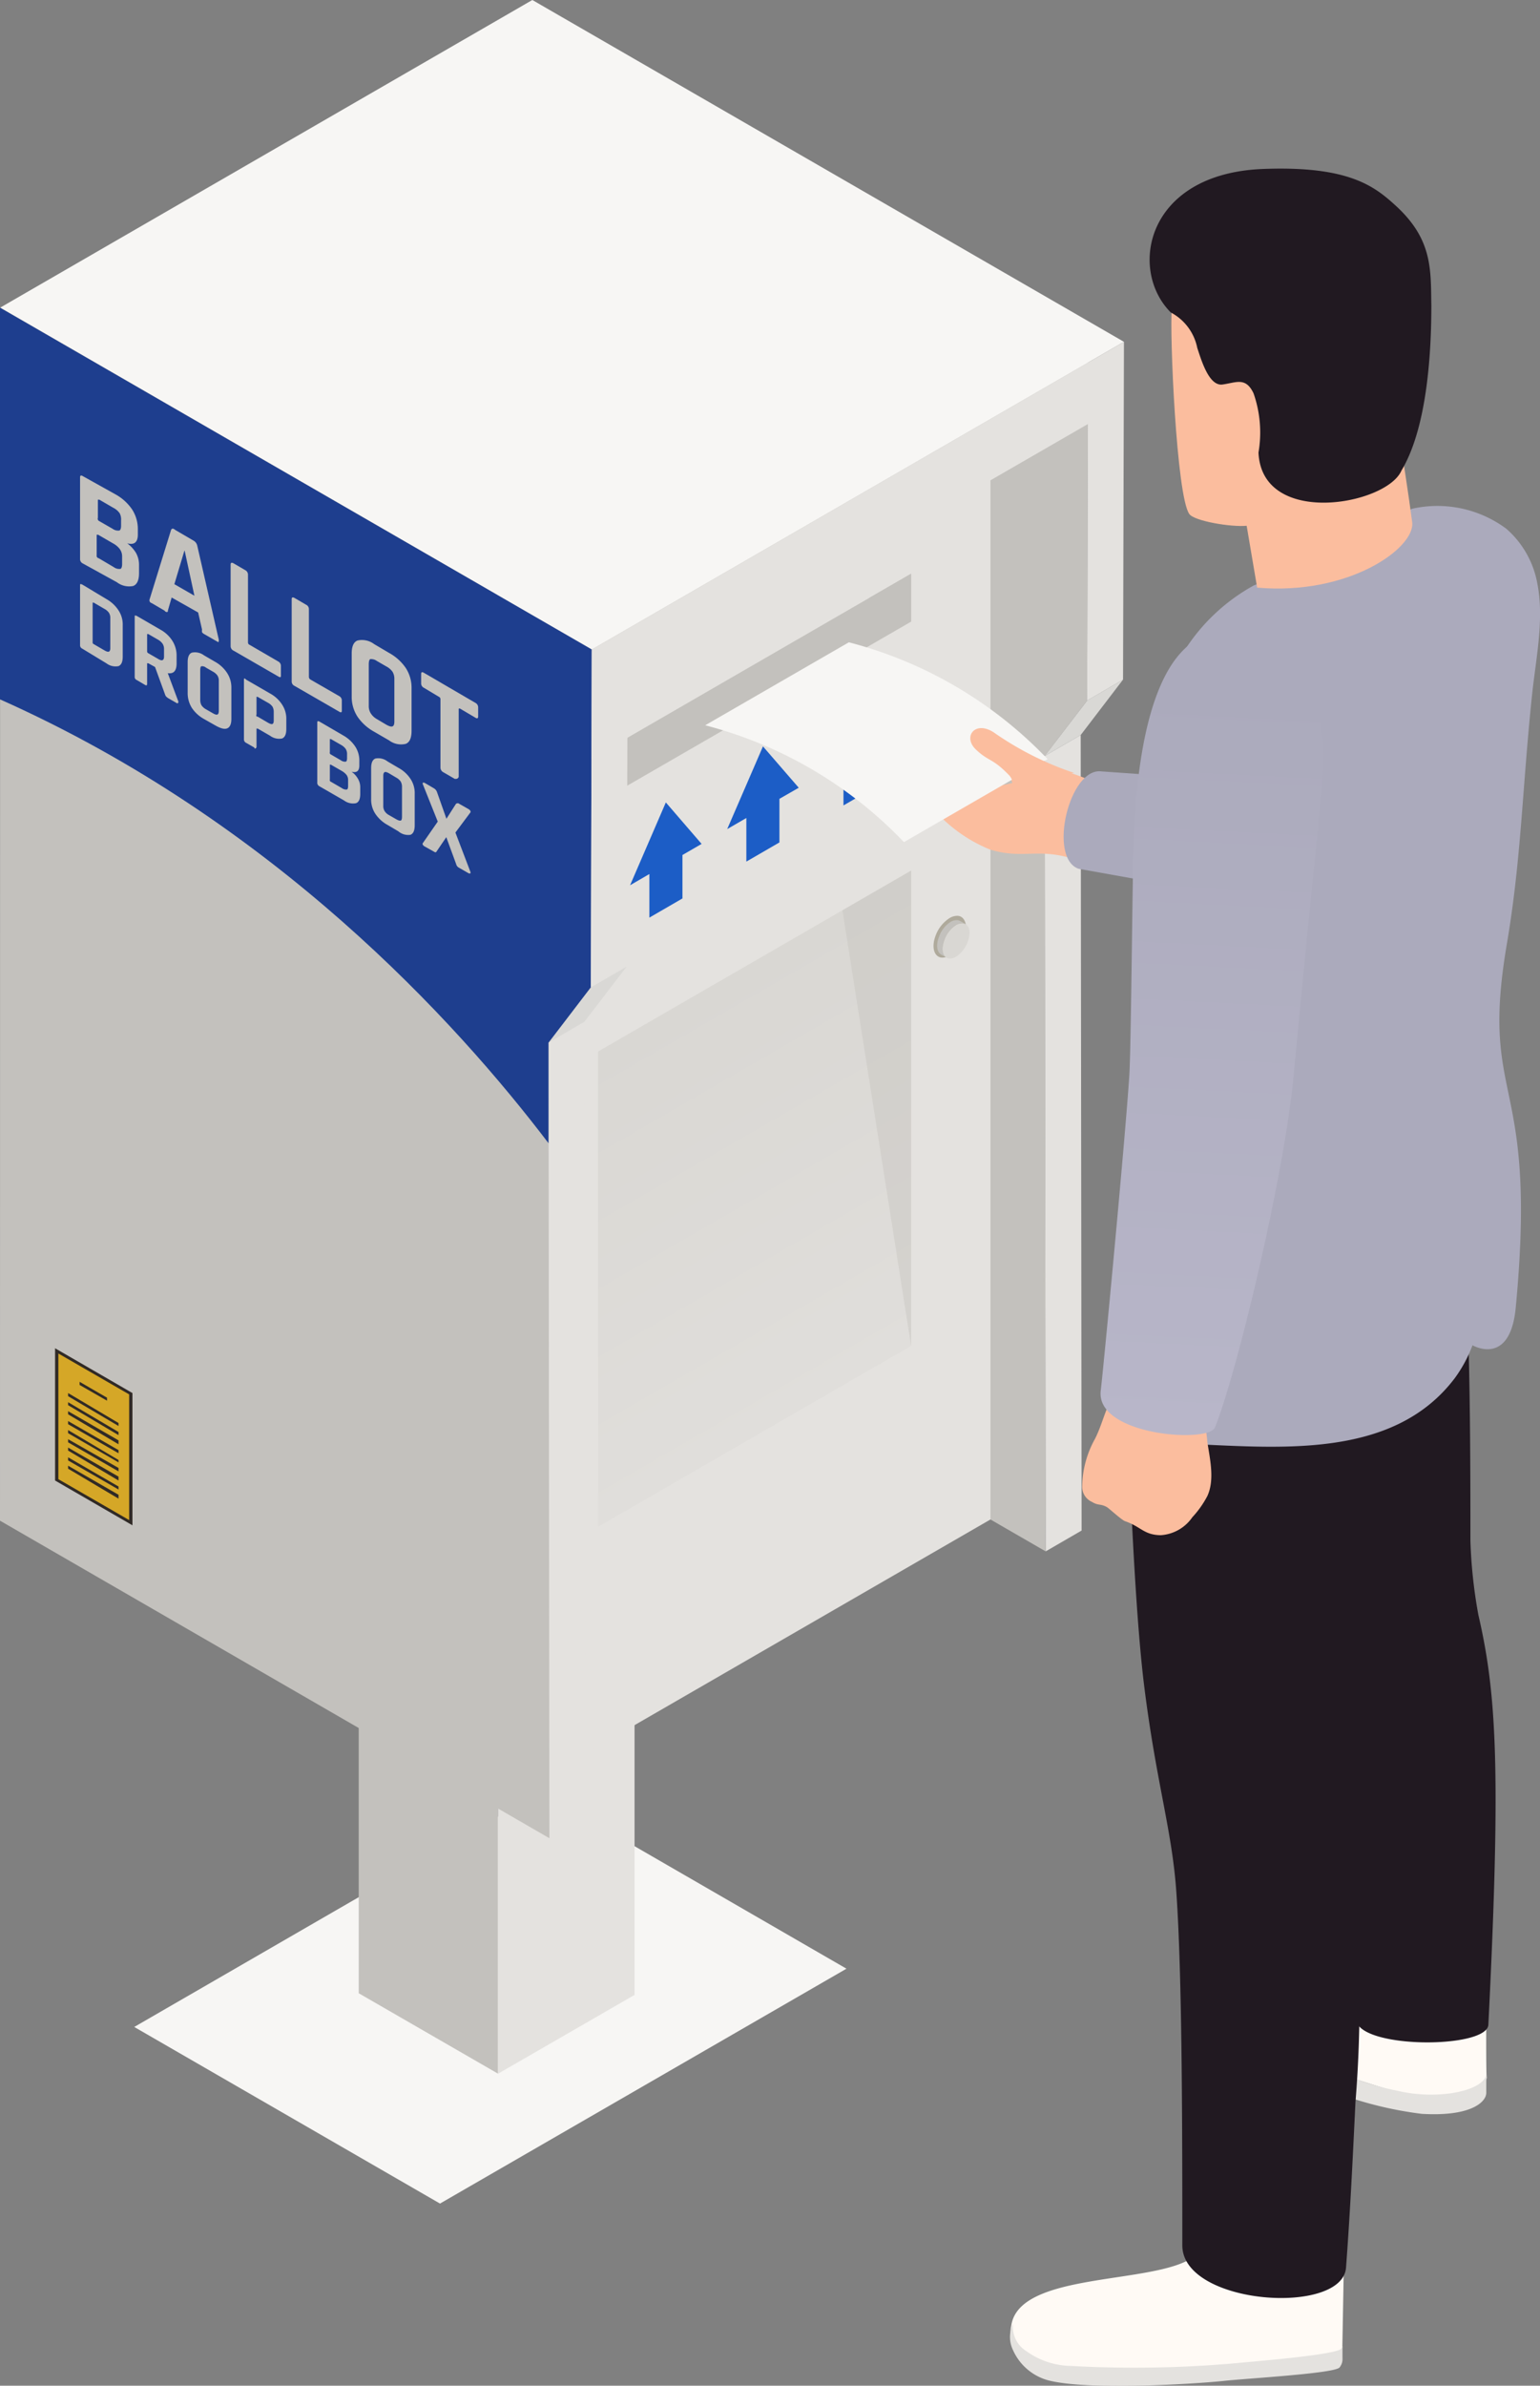
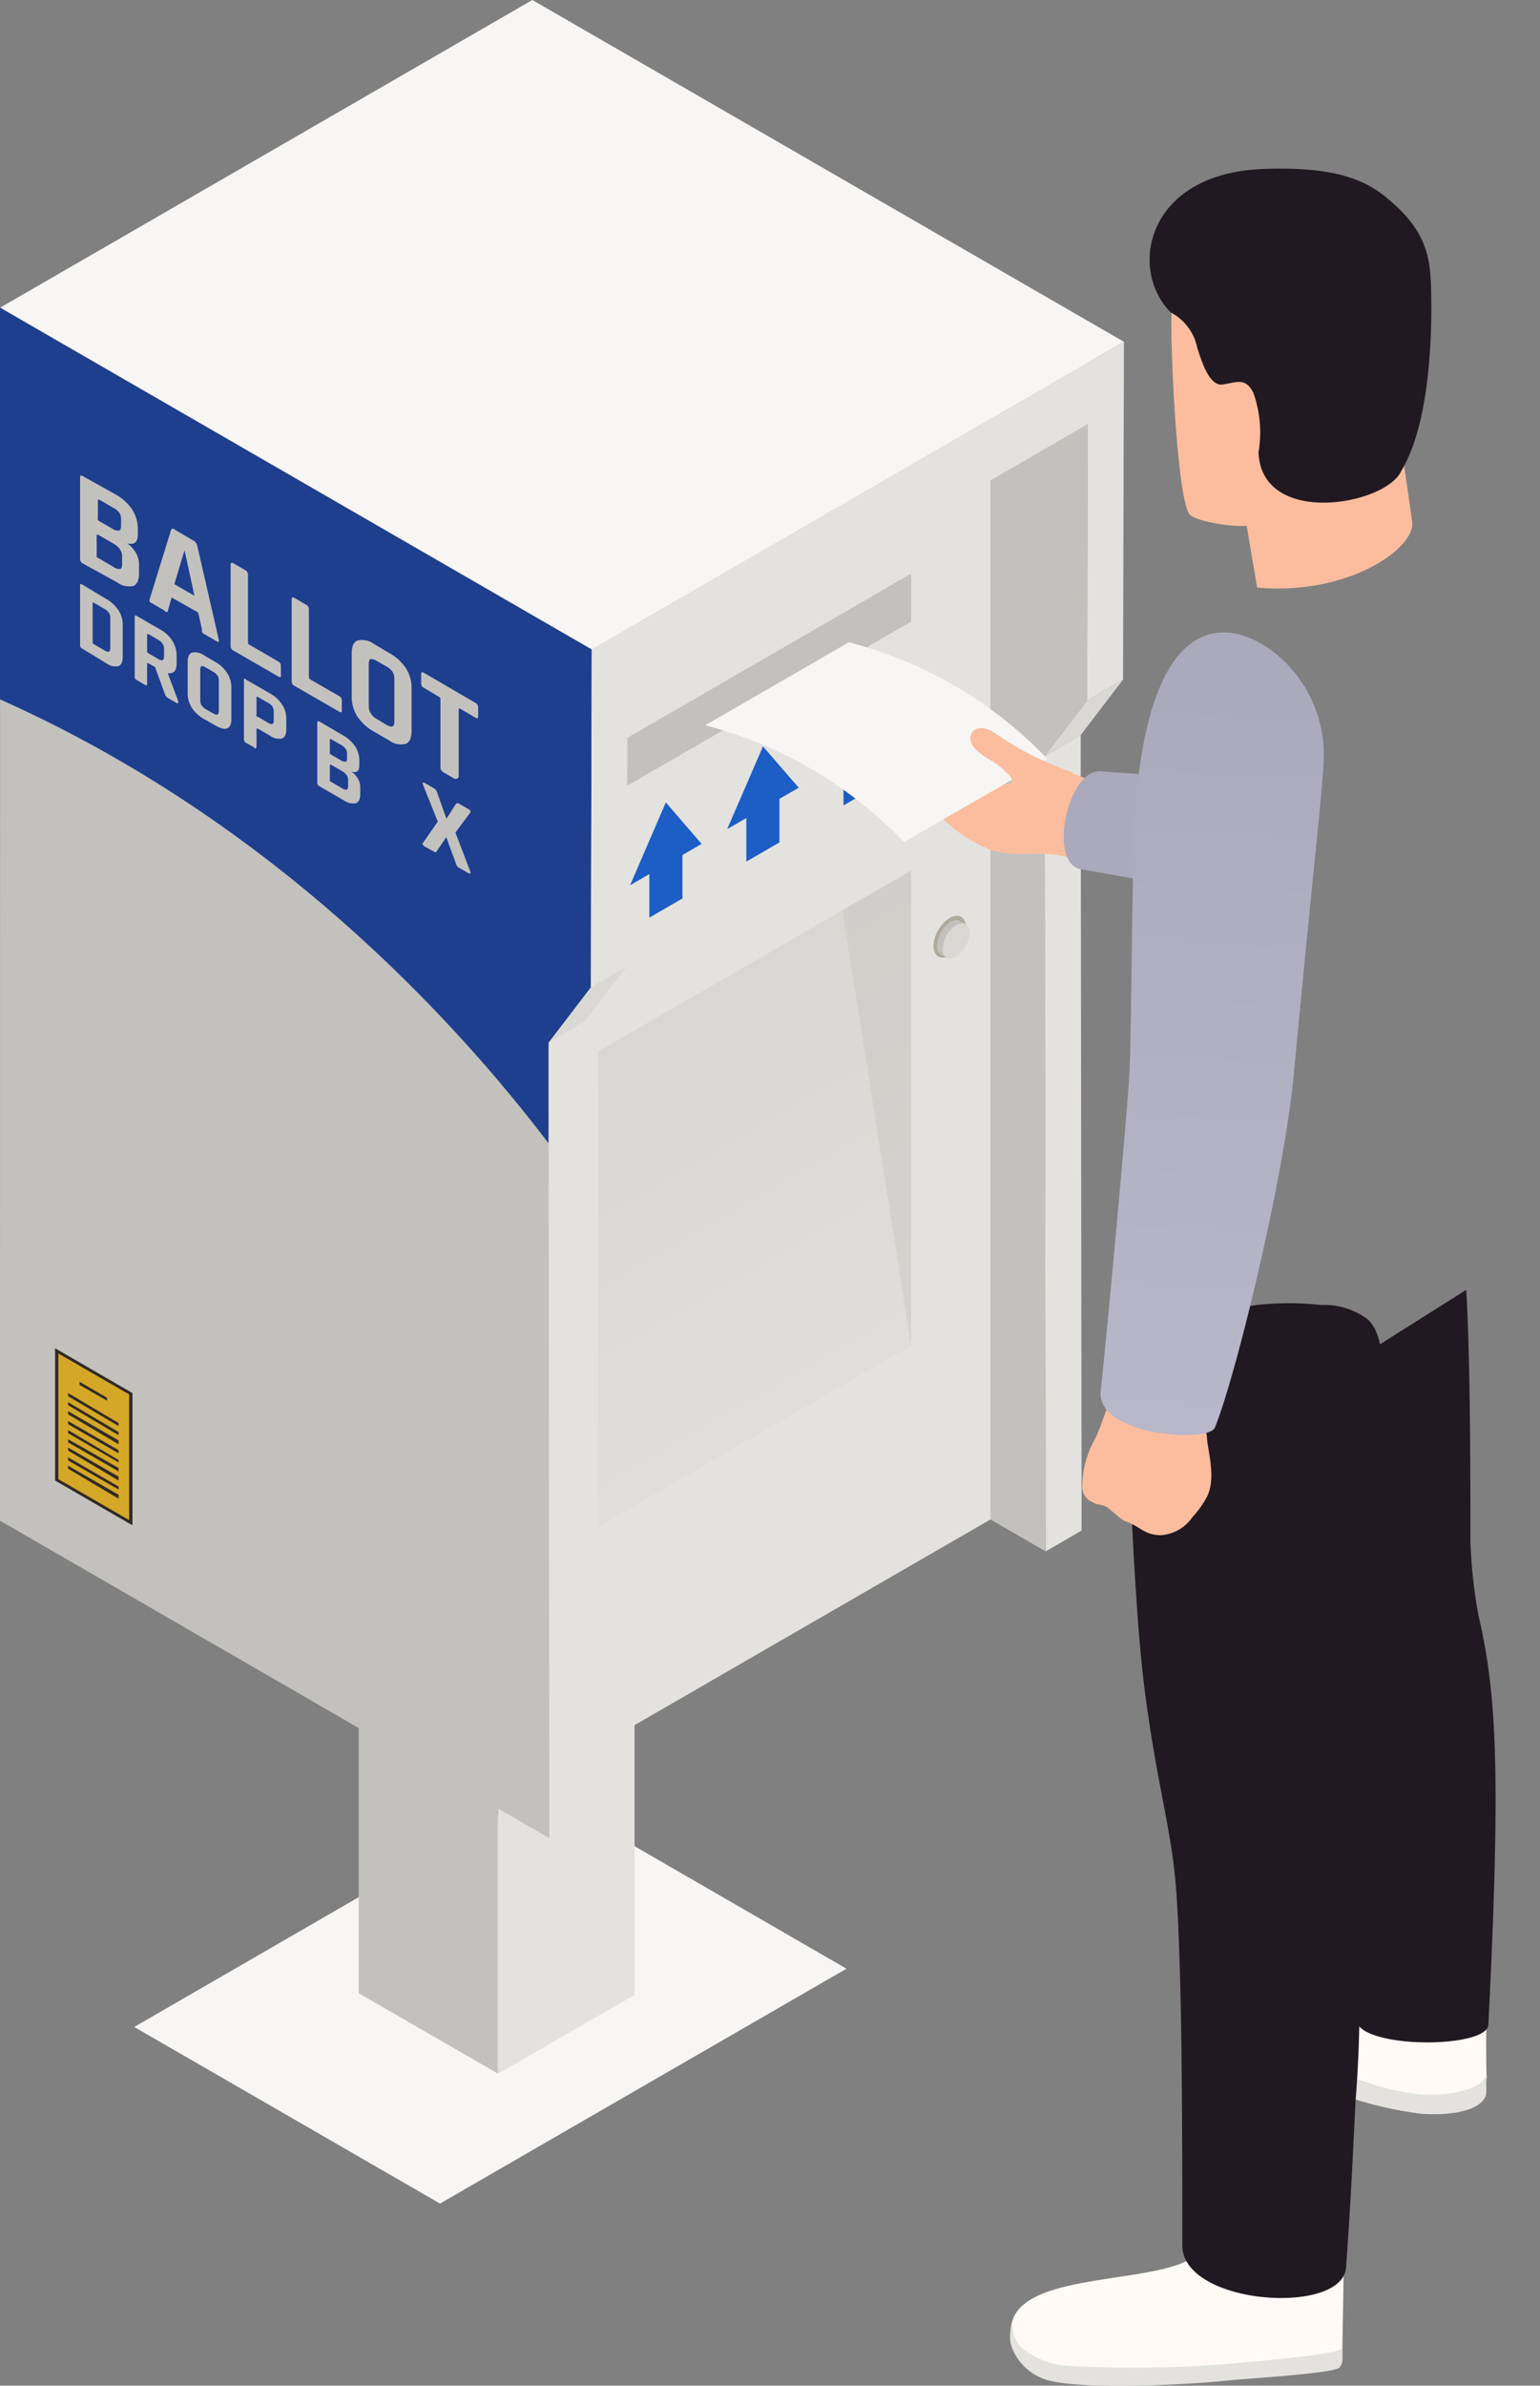
<svg xmlns="http://www.w3.org/2000/svg" viewBox="0 0 102.9 159.27">
  <rect x="0" y="0" width="102.9" height="159.27" fill="#808080" stroke="none" />
  <defs>
    <linearGradient id="_ÂÁ_Ï_ÌÌ_È_ËÂÌÚ_2" x1="43.55" y1="68.13" x2="57.29" y2="91.92" gradientUnits="userSpaceOnUse">
      <stop offset="0" stop-color="#d9d7d3" />
      <stop offset="1" stop-color="#e0dedb" />
    </linearGradient>
    <linearGradient id="_ÂÁ_Ï_ÌÌ_È_ËÂÌÚ_66" x1="79.8" y1="95.52" x2="82.26" y2="45.97" gradientUnits="userSpaceOnUse">
      <stop offset="0" stop-color="#b8b6c9" />
      <stop offset="1" stop-color="#abaabc" />
    </linearGradient>
  </defs>
  <g style="isolation:isolate">
    <g id="Capa_2" data-name="Capa 2">
      <g id="Capa_3" data-name="Capa 3">
        <polygon points="56.56 131.43 29.4 147.11 8.97 135.32 36.13 119.63 56.56 131.43" fill="#f7f6f4" />
        <g id="Axonometric_Cube" data-name="Axonometric Cube">
          <polygon id="Cube_face_-_left" data-name="Cube face - left" points="33.28 138.44 23.97 133.07 23.97 84.29 33.28 89.67 33.28 138.44" fill="#c3c1bd" />
          <polygon id="Cube_face_-_right" data-name="Cube face - right" points="42.4 133.18 33.28 138.44 33.28 89.67 42.4 84.4 42.4 133.18" fill="#e4e2df" />
          <polygon id="Cube_face_-_top" data-name="Cube face - top" points="33.28 89.67 23.97 84.29 33.09 79.03 42.4 84.4 33.28 89.67" fill="#e4e2df" />
        </g>
        <polygon points="69.8 50.47 72.21 49.07 72.27 102.18 69.87 103.57 69.8 50.47" fill="#e4e2df" />
        <polygon points="72.64 46.77 75.04 45.37 72.21 49.07 69.8 50.47 72.64 46.77" fill="#d9d8d5" />
        <polygon points="72.7 24.22 33.17 1.4 33.16 82.38 69.87 103.57 69.81 50.47 72.64 46.77 72.7 24.22" fill="#c3c1bd" />
        <polygon points="30.66 47.92 35.3 119.27 66.18 101.44 66.18 30.48 30.66 47.92" fill="#e4e2df" />
        <polygon points="59.85 48.85 57.46 46.09 55.07 51.61 56.36 50.87 56.36 53.77 58.57 52.49 58.57 49.59 59.85 48.85" fill="#1c5dc6" />
        <polygon points="53.37 52.59 50.98 49.83 48.59 55.35 49.87 54.61 49.87 57.52 52.08 56.24 52.08 53.33 53.37 52.59" fill="#1c5dc6" />
        <polygon points="46.88 56.34 44.49 53.57 42.1 59.1 43.39 58.35 43.39 61.26 45.6 59.98 45.6 57.08 46.88 56.34" fill="#1c5dc6" />
        <polygon points="60.88 41.5 36.65 55.49 36.65 52.3 60.88 38.3 60.88 41.5" fill="#c3c1bd" />
        <g style="mix-blend-mode:multiply">
          <polygon points="60.88 38.3 58.09 39.91 60.88 41.5 60.88 38.3" fill="#c3c1bd" />
        </g>
        <polygon points="36.65 69.61 39.05 68.21 39.12 121.32 36.71 122.72 36.65 69.61" fill="#e4e2df" />
        <polygon points="39.48 65.91 41.88 64.52 39.05 68.21 36.65 69.61 39.48 65.91" fill="#d9d8d5" />
        <polygon points="75.1 22.82 35.57 0 0.01 20.54 39.54 43.36 75.1 22.82" fill="#f7f6f4" />
        <polygon points="39.54 43.36 0.01 20.54 0 101.52 36.71 122.72 36.65 69.61 39.48 65.91 39.54 43.36" fill="#c3c1bd" />
        <path d="M0,46.69c18.27,8.14,30.46,21.49,36.65,29.63V69.61l2.83-3.7.06-22.55L0,20.54Z" fill="#1e3e8e" />
        <polygon points="39.54 43.36 39.48 65.91 41.88 64.52 41.93 46.06 72.69 28.31 72.64 46.77 75.04 45.37 75.1 22.82 39.54 43.36" fill="#e4e2df" />
        <polygon points="39.96 70.2 39.96 101.93 60.88 89.85 60.88 58.12 39.96 70.2" fill="url(#_ÂÁ_Ï_ÌÌ_È_ËÂÌÚ_2)" />
        <path d="M60.88,89.86V58.12l-4.59,2.65Z" fill="#c3c1bd" opacity="0.4" />
        <path d="M64,61.14a1,1,0,0,0-.55.15,2.35,2.35,0,0,0-.93,1.16c-.3.78-.11,1.43.4,1.48a1,1,0,0,0,.54-.14,2.44,2.44,0,0,0,1-1.18C64.69,61.84,64.5,61.18,64,61.14Z" fill="#afaa9c" />
        <g style="isolation:isolate">
          <path d="M64.16,61.49a.53.53,0,0,0-.19-.06.81.81,0,0,0-.46.12,1.92,1.92,0,0,0-.77,1c-.21.54-.14,1,.14,1.17l.36.2c-.28-.16-.35-.63-.14-1.17a1.93,1.93,0,0,1,.77-1,.78.78,0,0,1,.45-.12.59.59,0,0,1,.2.06Z" fill="#c3c1bd" />
          <path d="M64.32,61.64a.78.78,0,0,0-.45.12,1.93,1.93,0,0,0-.77,1c-.25.65-.1,1.19.33,1.23a.78.78,0,0,0,.45-.12,2,2,0,0,0,.78-1C64.91,62.22,64.76,61.67,64.32,61.64Z" fill="#d9d7d3" />
        </g>
        <polygon points="3.68 98.84 3.68 90.01 8.85 93 8.85 101.83 3.68 98.84" fill="#302a26" />
        <polygon points="8.63 101.48 3.9 98.75 3.9 90.36 8.63 93.09 8.63 101.48" fill="#d5a727" />
        <path d="M7.15,93.51,5.32,92.46v-.21l1.83,1.06ZM7.92,95l-3.37-2v.21L7.92,95.2Zm0,.81-3.37-2v-.2L7.92,95.6Zm0,.61-3.37-2v-.21l3.37,1.95Zm0,.6L4.55,95.08v-.21l3.37,1.94Zm0,.61L4.55,95.68v-.21l3.37,2Zm0,.6L4.55,96.29v-.21L7.92,98Zm0,.61-3.37-2v-.2l3.37,1.94Zm0,.6L4.55,97.5v-.21l3.37,1.95Zm0,.61-3.37-2v-.2l3.37,1.94Z" fill="#302a26" />
        <path d="M5.35,37.32V31.87c0-.13.06-.16.19-.08L7.71,33a3.23,3.23,0,0,1,1.11,1,2.4,2.4,0,0,1,.39,1.32v.37c0,.51-.24.71-.71.58a2.31,2.31,0,0,1,.58.63,1.63,1.63,0,0,1,.21.81v.55c0,.47-.13.76-.39.86a1.34,1.34,0,0,1-1.09-.25L5.54,37.62A.32.32,0,0,1,5.35,37.32ZM6.6,34.77l.92.53a.62.62,0,0,0,.43.12c.09,0,.14-.13.14-.32v-.35A.9.9,0,0,0,8,34.27a1.15,1.15,0,0,0-.43-.37l-.93-.54c-.07,0-.1,0-.1,0v1.21A.17.17,0,0,0,6.6,34.77Zm0,2.5,1,.59a.61.61,0,0,0,.43.12c.08,0,.13-.14.13-.32v-.53A.83.83,0,0,0,8,36.65a1.4,1.4,0,0,0-.44-.37l-1-.58c-.07,0-.1,0-.1,0v1.37A.17.17,0,0,0,6.6,37.27Z" fill="#c3c1bd" />
        <path d="M11,40.77l-.87-.51A.19.19,0,0,1,10,40l1.43-4.62c.05-.11.14-.12.28,0l1.2.7a.52.52,0,0,1,.27.35l1.44,6.28c0,.14,0,.19-.11.12l-.87-.5a.43.43,0,0,1-.14-.12.56.56,0,0,1,0-.18l-.26-1.14-1.77-1-.25.86c0,.06,0,.1-.06.11A.18.18,0,0,1,11,40.77Zm1.32-4L11.65,39l1.34.77-.65-3Z" fill="#c3c1bd" />
        <path d="M18.61,45.17l-3-1.73a.33.33,0,0,1-.2-.3V37.69c0-.13.07-.15.2-.08l.77.45a.34.34,0,0,1,.19.3v4.53a.17.17,0,0,0,.11.16l1.91,1.11a.33.33,0,0,1,.18.3v.62Q18.79,45.28,18.61,45.17Z" fill="#c3c1bd" />
        <path d="M22.68,47.52l-3-1.73a.32.32,0,0,1-.19-.3V40c0-.12.06-.15.19-.08l.77.45a.32.32,0,0,1,.19.3v4.53a.21.21,0,0,0,.11.17l1.91,1.1a.33.33,0,0,1,.18.3v.62Q22.86,47.63,22.68,47.52Z" fill="#c3c1bd" />
        <path d="M26,49.43l-1-.58a3.23,3.23,0,0,1-1.11-1,2.42,2.42,0,0,1-.39-1.32V43.63q0-.72.39-.87A1.35,1.35,0,0,1,25,43l1,.59a3.23,3.23,0,0,1,1.11,1,2.42,2.42,0,0,1,.39,1.32v2.88q0,.72-.39.87A1.33,1.33,0,0,1,26,49.43ZM25.17,48l.64.38c.2.11.33.15.42.11s.12-.15.12-.34V45.33a.9.9,0,0,0-.12-.48,1.18,1.18,0,0,0-.42-.36l-.64-.37C25,44,24.84,44,24.76,44s-.12.16-.12.35v2.77a.9.9,0,0,0,.12.48A1.13,1.13,0,0,0,25.17,48Z" fill="#c3c1bd" />
        <path d="M30.39,52l-.76-.44a.36.36,0,0,1-.2-.31V46.68a.17.17,0,0,0-.1-.16l-1-.6a.32.32,0,0,1-.19-.3V45c0-.13.06-.16.19-.08l3.43,2a.34.34,0,0,1,.19.3v.61c0,.13-.07.16-.19.08l-1-.59c-.07-.05-.11,0-.11,0v4.55C30.58,52,30.52,52,30.39,52Z" fill="#c3c1bd" />
        <path d="M5.35,43.08v-4c0-.09,0-.11.14-.06L7.12,40a2.31,2.31,0,0,1,.8.75,1.71,1.71,0,0,1,.28,1v2.09c0,.34-.09.55-.28.63a1,1,0,0,1-.8-.18L5.49,43.3A.24.24,0,0,1,5.35,43.08ZM6.26,43l.72.42c.14.08.24.11.3.08s.09-.1.09-.24v-2a.63.63,0,0,0-.09-.35.88.88,0,0,0-.3-.26l-.72-.42s-.07,0-.07,0V42.9A.11.11,0,0,0,6.26,43Z" fill="#c3c1bd" />
        <path d="M9.7,45.73l-.56-.33A.22.22,0,0,1,9,45.18v-4c0-.1,0-.11.14-.06l1.57.91a2.2,2.2,0,0,1,.8.74,1.83,1.83,0,0,1,.29,1v.51c0,.5-.19.72-.59.66,0,0,.71,1.9.71,1.9s0,.16-.11.1l-.54-.31a.92.92,0,0,1-.17-.13.48.48,0,0,1-.08-.16l-.66-1.81-.45-.25c-.05,0-.08,0-.08,0v1.36C9.83,45.76,9.79,45.78,9.7,45.73Zm.21-2.12.64.37c.14.09.25.12.31.09s.1-.09.1-.23v-.51a.63.63,0,0,0-.1-.36.94.94,0,0,0-.31-.27l-.64-.37c-.05,0-.08,0-.08,0V43.5A.14.14,0,0,0,9.91,43.61Z" fill="#c3c1bd" />
        <path d="M14.37,48.42,13.63,48a2.33,2.33,0,0,1-.81-.74,1.85,1.85,0,0,1-.28-1V44.2c0-.35.1-.56.28-.63a1,1,0,0,1,.81.18l.74.43a2.3,2.3,0,0,1,.8.74,1.77,1.77,0,0,1,.29,1V48c0,.34-.1.56-.29.63S14.72,48.62,14.37,48.42Zm-.61-1.07.47.27c.14.08.24.11.3.08s.09-.11.09-.25v-2a.63.63,0,0,0-.09-.35.88.88,0,0,0-.3-.26l-.47-.27a.39.39,0,0,0-.3-.09c-.05,0-.08.11-.08.25v2a.75.75,0,0,0,.08.35A.88.88,0,0,0,13.76,47.35Z" fill="#c3c1bd" />
        <path d="M17,49.91l-.56-.32a.25.25,0,0,1-.14-.22v-4c0-.09.05-.11.14,0l1.61.93a2.2,2.2,0,0,1,.8.74,1.71,1.71,0,0,1,.28,1v.63c0,.34-.09.55-.28.63a1,1,0,0,1-.8-.18l-.83-.48c-.06,0-.08,0-.08,0v1.24C17.09,50,17,50,17,49.91Zm.21-2.07.7.41c.14.08.24.11.3.08s.08-.11.08-.24v-.56a.72.72,0,0,0-.08-.35.88.88,0,0,0-.3-.26l-.7-.4c-.05,0-.07,0-.07,0v1.18A.11.11,0,0,0,17.16,47.84Z" fill="#c3c1bd" />
        <path d="M21.2,52.23v-4c0-.09.05-.11.14-.06l1.58.92a2.33,2.33,0,0,1,.81.74,1.71,1.71,0,0,1,.28,1v.27c0,.37-.17.51-.52.42a1.41,1.41,0,0,1,.42.46,1.09,1.09,0,0,1,.16.59V53c0,.34-.09.55-.28.62a1,1,0,0,1-.8-.18l-1.65-.95A.26.26,0,0,1,21.2,52.23Zm.91-1.86.67.39a.46.46,0,0,0,.31.09c.07,0,.1-.1.1-.24v-.25A.63.63,0,0,0,23.1,50a.93.93,0,0,0-.31-.27l-.68-.39c-.05,0-.07,0-.07,0v.88A.12.12,0,0,0,22.11,50.37Zm0,1.82.74.43a.46.46,0,0,0,.31.09c.07,0,.1-.1.1-.24v-.38a.58.58,0,0,0-.1-.35,1.13,1.13,0,0,0-.32-.27l-.73-.42c-.05,0-.07,0-.07,0v1A.11.11,0,0,0,22.11,52.19Z" fill="#c3c1bd" />
-         <path d="M26.62,55.5l-.73-.43a2.33,2.33,0,0,1-.81-.74,1.71,1.71,0,0,1-.28-1V51.28c0-.35.09-.56.28-.64a1,1,0,0,1,.81.19l.73.43a2.24,2.24,0,0,1,.81.74,1.71,1.71,0,0,1,.28,1v2.09c0,.35-.09.56-.28.64A1,1,0,0,1,26.62,55.5ZM26,54.42l.47.27q.21.12.3.09c.06,0,.09-.11.09-.25v-2a.69.69,0,0,0-.09-.36.88.88,0,0,0-.3-.26L26,51.63c-.14-.08-.24-.11-.3-.08s-.09.11-.09.25v2a.63.63,0,0,0,.09.35A.78.78,0,0,0,26,54.42Z" fill="#c3c1bd" />
        <path d="M29,56.86l-.66-.37a.28.28,0,0,1-.09-.1.09.09,0,0,1,0-.1l1-1.44-1-2.5a.17.17,0,0,1,0-.1s.05,0,.1,0l.63.37a.47.47,0,0,1,.22.26l.63,1.78s.64-1,.64-1,.12-.08.21,0l.65.37a.27.27,0,0,1,.1.11.09.09,0,0,1,0,.1l-1,1.34,1,2.62a.15.15,0,0,1,0,.11s-.06,0-.1,0l-.66-.38a.36.36,0,0,1-.19-.24l-.66-1.8s-.68,1-.68,1S29.08,56.92,29,56.86Z" fill="#c3c1bd" />
        <path d="M89.69,157.42c0-.19,0-.38,0-.56l.12-6.63a28.94,28.94,0,0,0-4.6-.88l-5,.85c-1.63,2.51-12.1,1.15-12.64,5.07-.81,3.44,9.54,3.65,11.13,3.35,1.16-.23,3.07-.45,4-.71C82.68,157.91,89.68,157.66,89.69,157.42Z" fill="#fffaf5" />
        <path d="M99.31,135.21l-10.67-2.73c-1.48.45-2.48,3.13-2,4.6.18.59,5.59,2.3,7.26,2.73a7,7,0,0,0,4.66-.36c.26-.13.79-.42.78-.79C99.3,138.66,99.3,135.69,99.31,135.21Z" fill="#fffaf5" />
        <path d="M97,139.74a9.86,9.86,0,0,1-3.67-.17A16.6,16.6,0,0,1,89,138.08l.48,1.71A25.08,25.08,0,0,0,95,141.12c3.1.18,4-.67,4.21-1.06a.69.69,0,0,0,.1-.37v-1.18S99.26,139.38,97,139.74Z" fill="#e4e2df" />
        <path d="M89.61,156.81c-.41.39-5.36.8-6.54.91a76.2,76.2,0,0,1-11.51.23,5.26,5.26,0,0,1-3-1,1.9,1.9,0,0,1-.87-1.81,2,2,0,0,0,0,1.76,3.61,3.61,0,0,0,2.51,2.05c2.86.65,10,.17,11.56,0s7.33-.49,7.74-.89a.89.89,0,0,0,.2-.66c0-.26,0-.52,0-.78A.56.56,0,0,1,89.61,156.81Z" fill="#e4e2df" />
        <path d="M74.69,57c-1.06.78-2.47.44-3.55.18-2-.47-3,.15-5-.47a9.94,9.94,0,0,1-3.1-2,33.77,33.77,0,0,1-2.69-2.64c-.8-.9-.06-1.77.82-1.06l2.37,1.26a7.83,7.83,0,0,0,4.1,0,1.23,1.23,0,0,0-.21-.41c-1.17-1.22-1.47-1-2.25-1.75s-.08-1.95,1.17-1.16a21,21,0,0,0,5.39,2.72c1.49.51,3.25,1.31,3.66,2.74A2.75,2.75,0,0,1,74.69,57Z" fill="#fbbd9e" />
        <path d="M79.61,51.92l-6-.42C71.45,51.19,70,57.28,72.07,58l9.28,1.66Z" fill="#abaabc" />
        <path d="M98.25,102.86c0-4.18,0-12.16-.28-16.75l-9.8,6.18a89,89,0,0,0-.89,14c.07,4.48,2.85,22.92,3.33,28.58.31,1.93,8.76,1.91,8.84.3.86-17.14.53-22.18-.67-27.37A33.11,33.11,0,0,1,98.25,102.86Z" fill="#211921" />
        <path d="M90.57,140.33a81,81,0,0,0-.24-15.65c-.38-2.69-.91-5.32-1.1-8a30.64,30.64,0,0,1,.9-7.59A136.77,136.77,0,0,0,92.3,91.73c.06-1.28,0-2.7-.86-3.61a4.84,4.84,0,0,0-3.17-1,19.85,19.85,0,0,0-4.29,0c-3.32.5-5.74,2.45-8.74,4,0,0,.36,14.56,1.21,21.42.8,6.44,1.87,9.66,2.15,13.77C79,132,79,142.41,79,149.9c0,4,10.73,4.72,10.94,1.47C90.22,147.65,90.39,144.05,90.57,140.33Z" fill="#211921" />
-         <path d="M100.65,35.3A6.34,6.34,0,0,1,102.73,39c.46,2.38-.11,5-.36,7.38-.67,6.42-.72,11-1.7,16.73-1.8,10.68,2.1,8.47.61,24.17-.37,4-2.89,2.53-2.89,2.53A9.13,9.13,0,0,1,97.21,92C93,97.57,85.13,96.6,79,96.38a12.64,12.64,0,0,1-4.28-1.19c-.17-.12,1-6.51,1.16-8.3.27-3.33.4-6.67.47-10,.13-6.57,0-13.15.08-19.72a38.87,38.87,0,0,1,.93-9.21,12.8,12.8,0,0,1,6.37-8.85c.76-.43,4.14-.38,4.92-.76a24.17,24.17,0,0,0,4.84-2.61c.63-.3.24-1.66.93-1.79A7.72,7.72,0,0,1,100.65,35.3Z" fill="#abaabc" />
        <path d="M80,93.51a4.22,4.22,0,0,0-2.25-1.33c-1.11-.18-3.35.74-3.79,1.87-.28.7-.45,1.32-.79,2a6.69,6.69,0,0,0-.86,3.16,1.1,1.1,0,0,0,.66,1.06c.42.26.56.1,1,.35.16.1,1,.88,1.22.94,1.06.37,1.24.91,2.36.93a2.78,2.78,0,0,0,2.12-1.2,6.48,6.48,0,0,0,1-1.41c.51-1.1.17-2.49,0-3.63A8.41,8.41,0,0,0,80,93.51Z" fill="#fbbd9e" />
        <path d="M93.62,29.83l-9.32-5s-5.84-5.83-6-4.23.31,12.54,1.17,13.72c.34.47,2.8.88,3.83.78L84,39.23c6.15.54,10.58-2.66,10.36-4.37S93.62,29.83,93.62,29.83Z" fill="#fbbd9e" />
        <path d="M84.4,11.28c5.73-.22,7.45,1.16,8.88,2.47C95.73,16,95.6,18,95.64,20.42c0,3.5-.35,8.25-2,11-1,2.3-9.33,3.8-9.55-1.21a7.91,7.91,0,0,0-.33-3.95c-.53-1.12-1.17-.71-2.08-.59S80.26,24,80,23.23a3.44,3.44,0,0,0-1.77-2.37C75.37,18,76.57,11.58,84.4,11.28Z" fill="#211921" />
        <path d="M75.46,71.77c-.26,4.12-1.77,20-1.91,21.06-.37,3,7.19,3.54,7.63,2.47,1.44-3.56,4.61-16.67,5.26-23.5,1.29-13.65,1.8-17.73,2-20.83a8.72,8.72,0,0,0-3.81-7.78c-3.75-2.42-8.84-1.29-8.93,15.19C75.64,61.88,75.56,70.17,75.46,71.77Z" fill="url(#_ÂÁ_Ï_ÌÌ_È_ËÂÌÚ_66)" />
        <path d="M70,50.68a28.12,28.12,0,0,0-13.28-7.8l-9.6,5.54a28.12,28.12,0,0,1,13.28,7.8Z" fill="#f7f6f4" />
        <path d="M66.38,48.88c-1.25-.79-2.06.32-1.17,1.16s1.08.53,2.25,1.75a1.23,1.23,0,0,1,.21.41l4.1-.6A21,21,0,0,1,66.38,48.88Z" fill="#fbbd9e" />
      </g>
    </g>
  </g>
</svg>